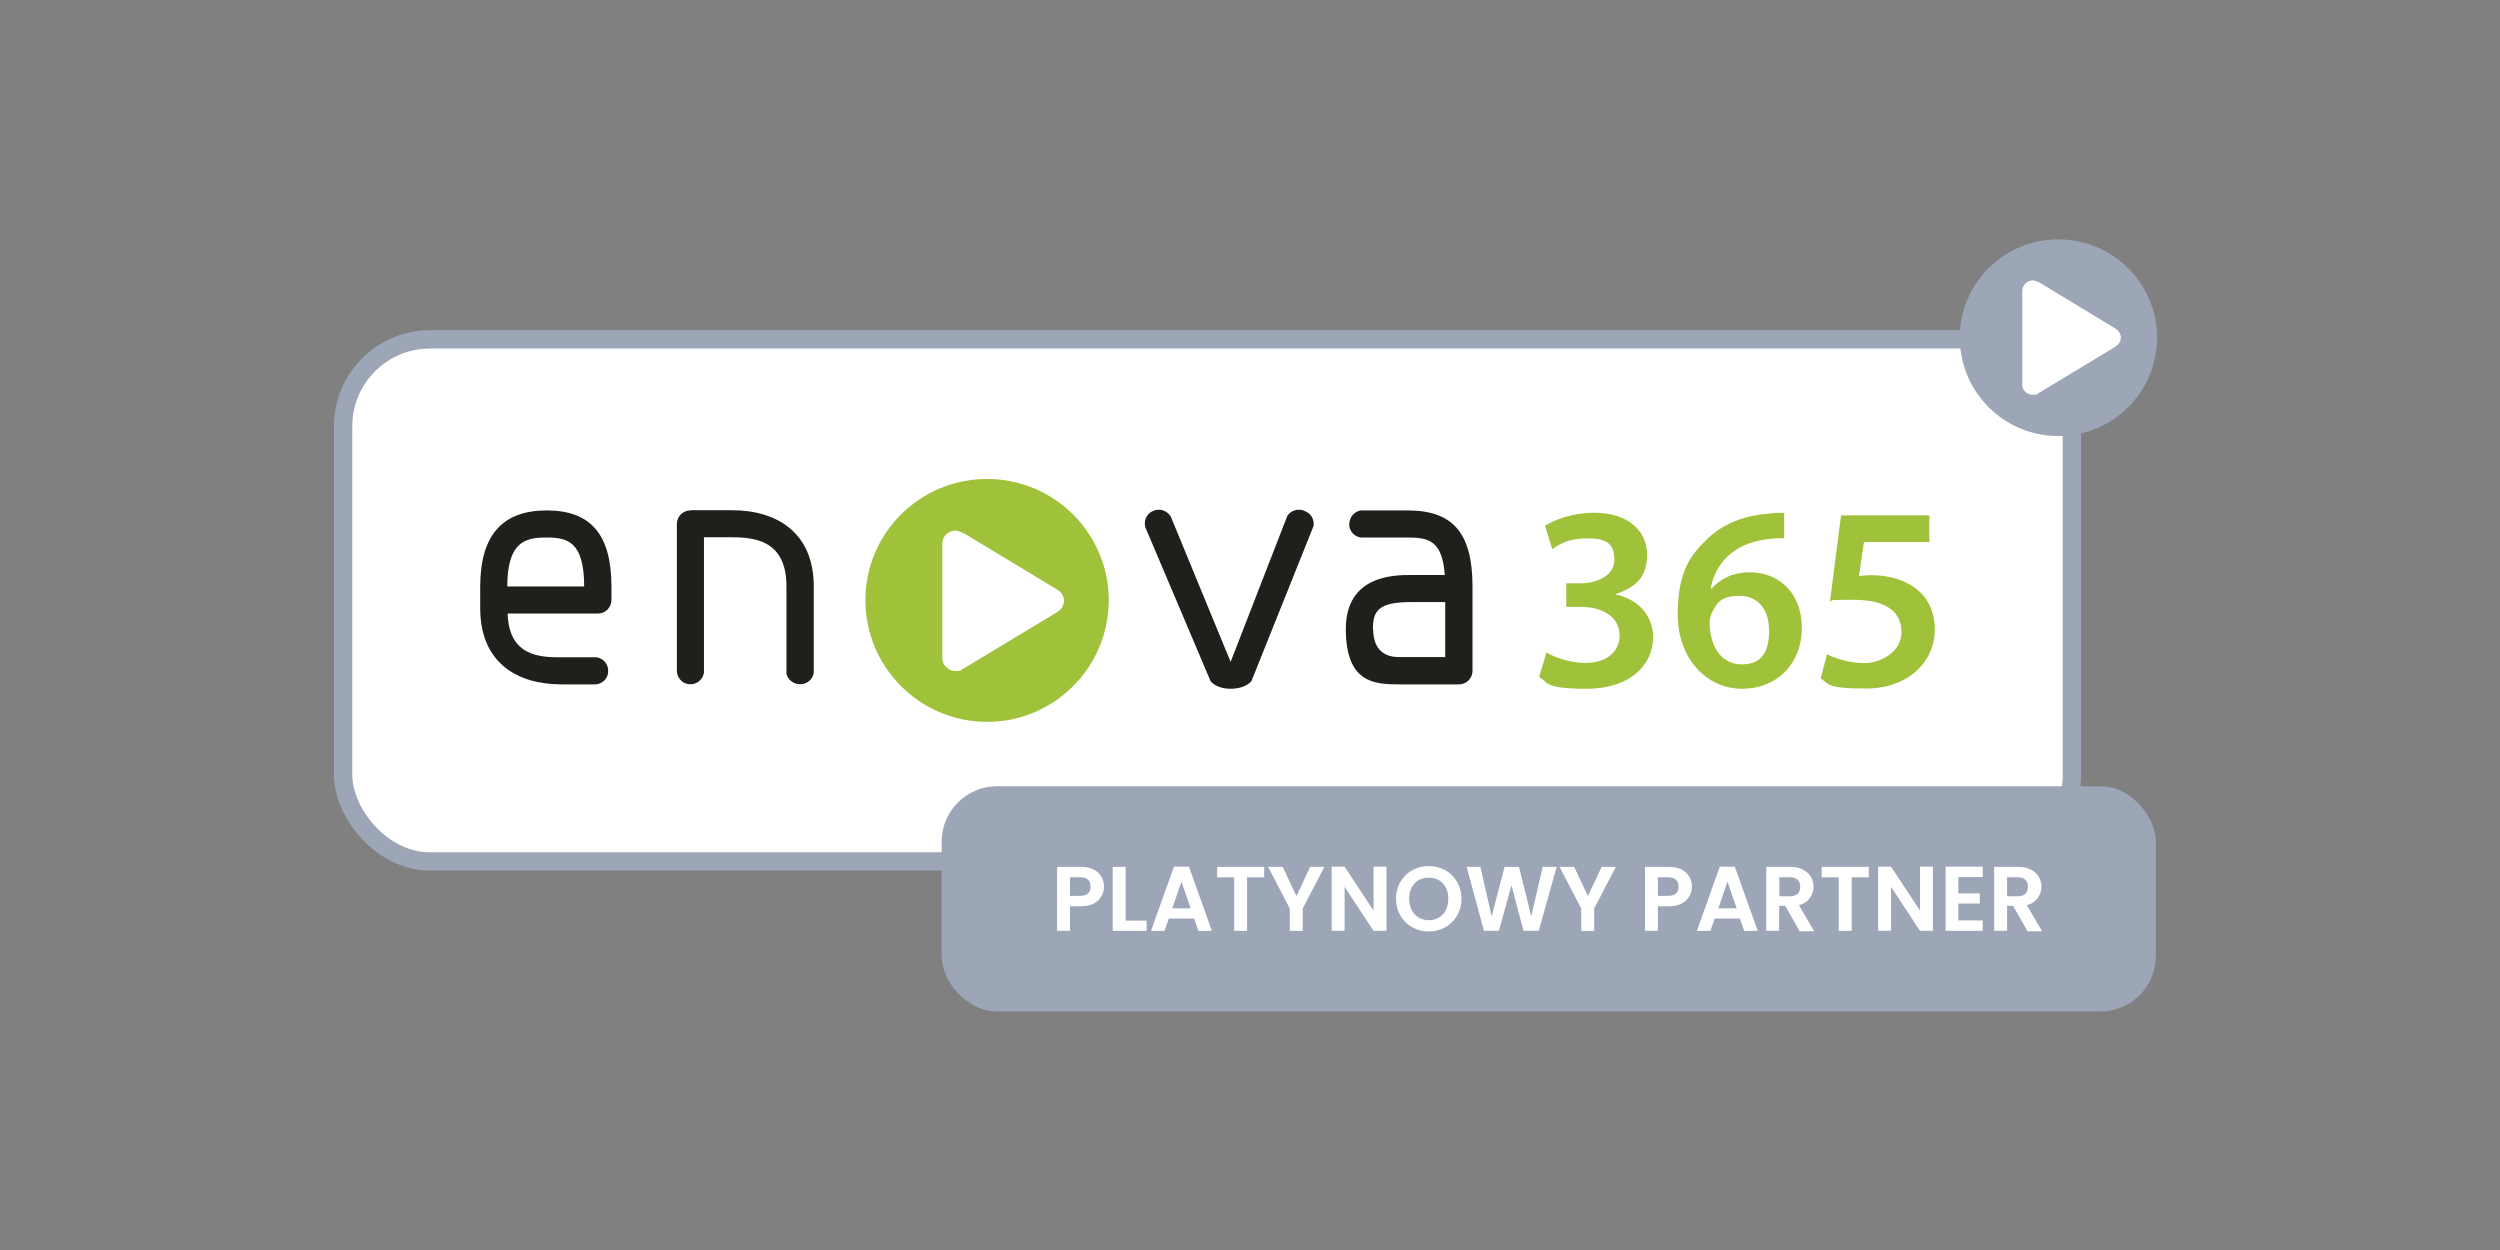
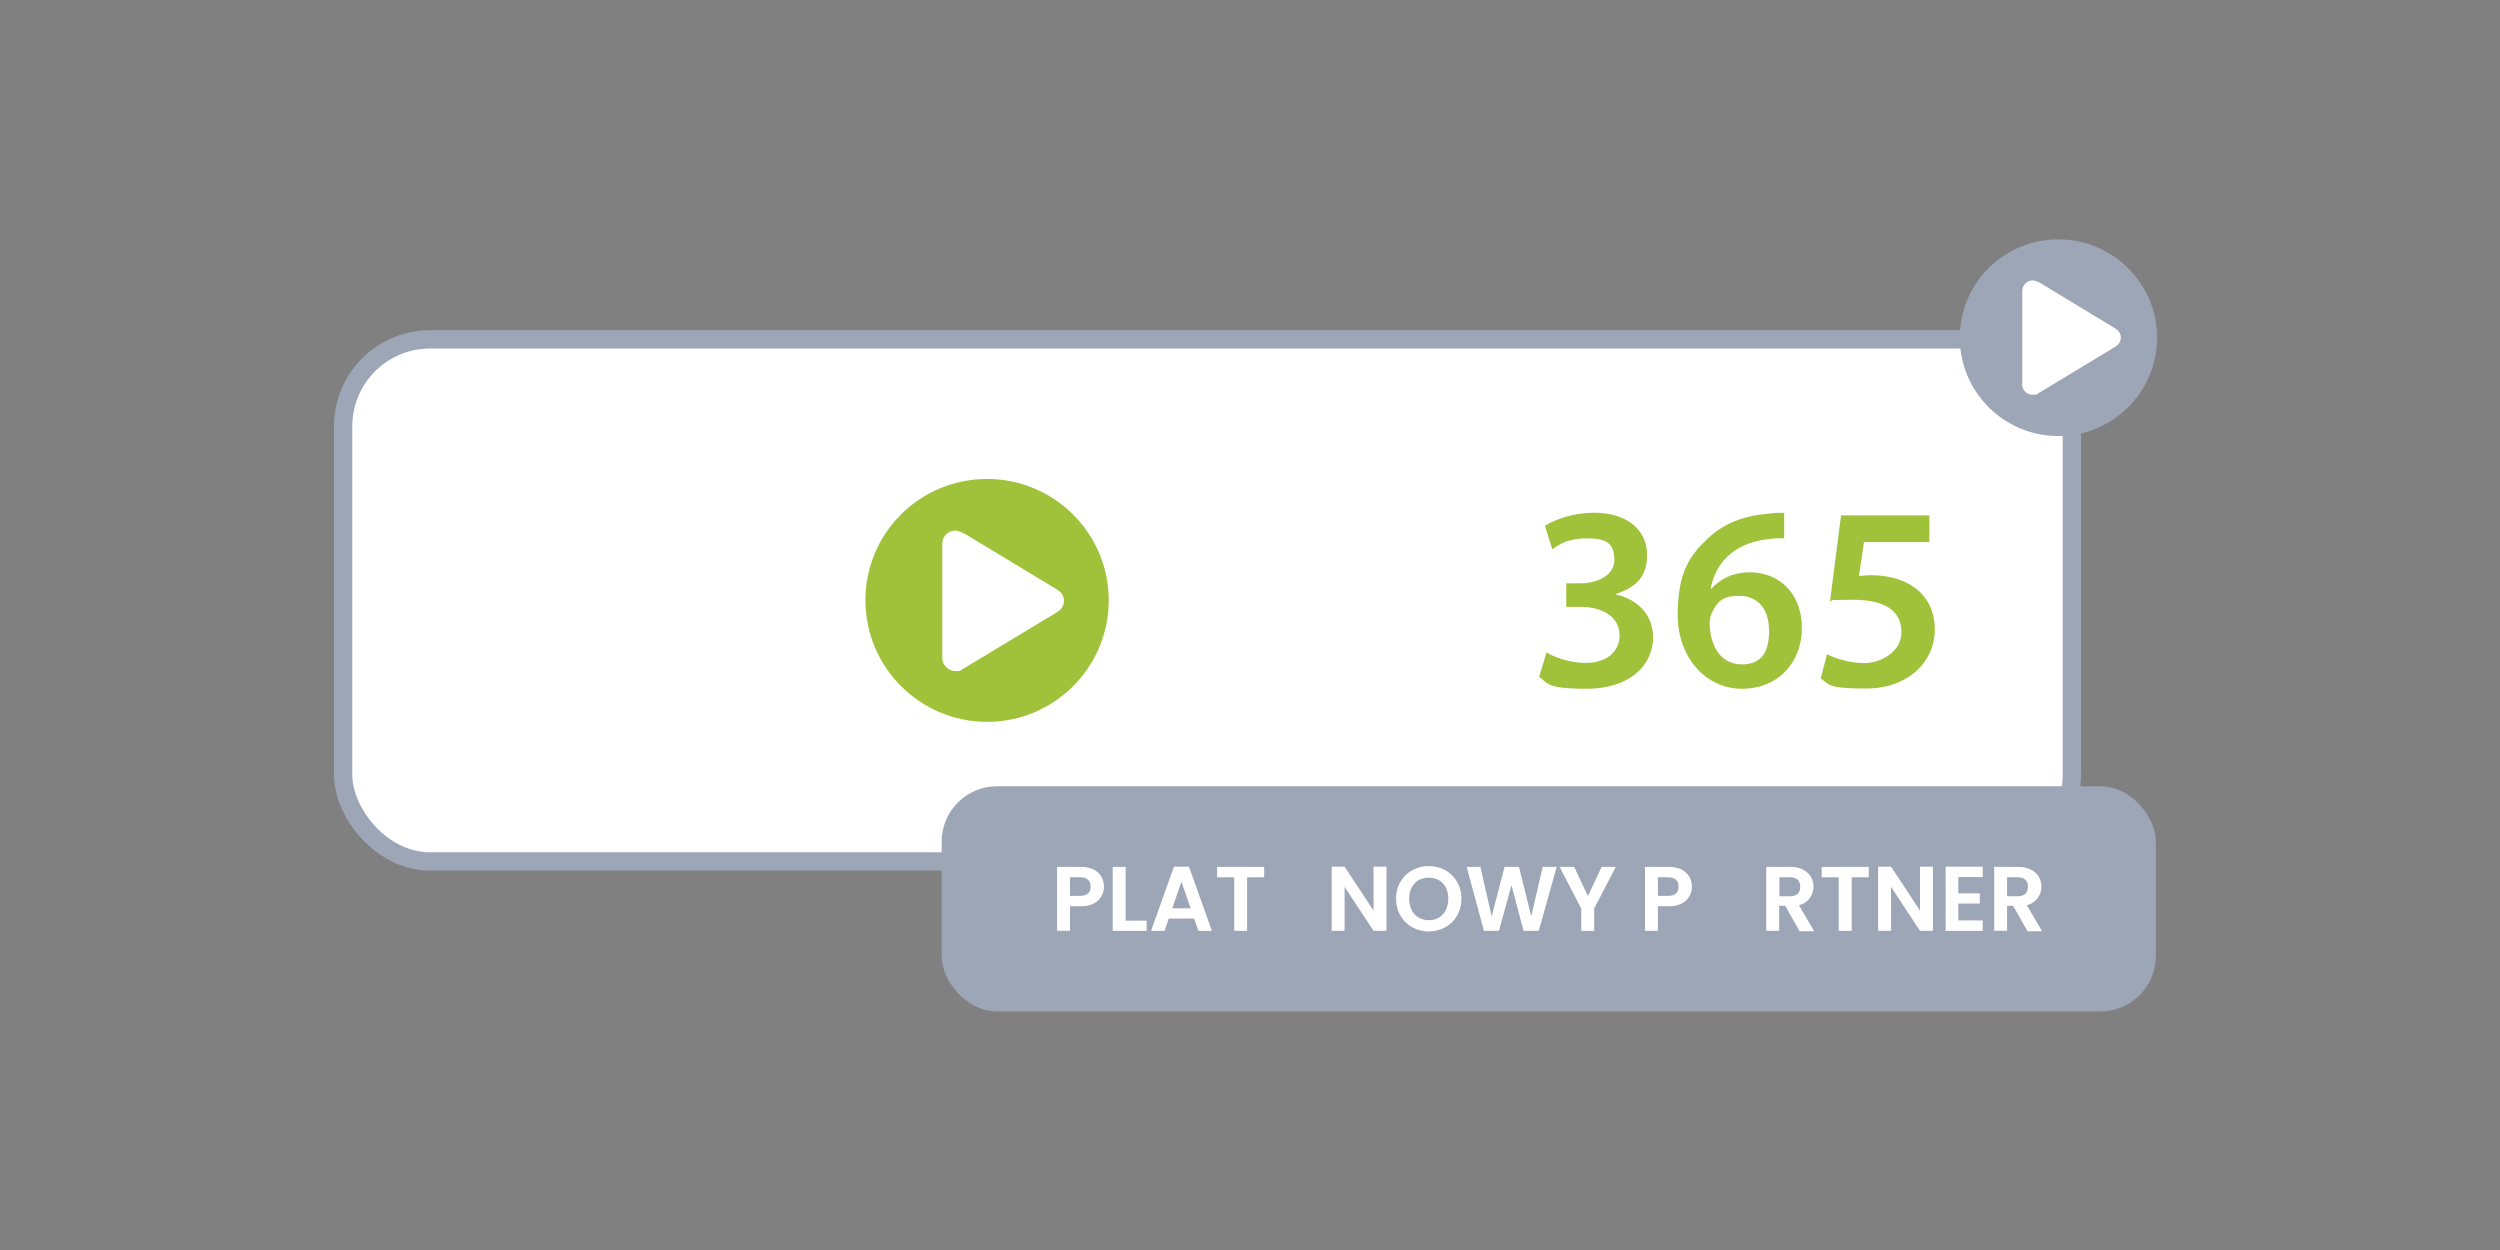
<svg xmlns="http://www.w3.org/2000/svg" id="Layer_1" version="1.1" viewBox="0 0 1200 600">
  <rect x="0" y="0" width="1200" height="600" fill="#808080" stroke="none" />
  <defs>
    <style>
      .st0 {
        fill: #1f1f1c;
      }

      .st0, .st1, .st2 {
        fill-rule: evenodd;
      }

      .st3 {
        isolation: isolate;
      }

      .st4, .st5 {
        fill: #fff;
      }

      .st6, .st2 {
        fill: #9fc23a;
      }

      .st5 {
        stroke: #9da6b7;
        stroke-miterlimit: 10;
        stroke-width: 8.8px;
      }

      .st1, .st7 {
        fill: #9da6b7;
      }
    </style>
  </defs>
  <rect class="st5" x="164.7" y="162.9" width="829.8" height="250.6" rx="41.7" ry="41.7" />
  <g>
    <path class="st2" d="M452.3,315.9h0c0,3.3,2.9,6.2,6.2,6.2s2.2-.2,3.2-.7l45.9-27.7c1.9-1.1,3.1-3.2,3.1-5.4s-1.3-4.1-3.1-5.2l-44.2-26.7c-2.1-1.1-3.7-1.7-4.9-1.7-3.4,0-6.2,2.8-6.2,6.2v55.2-.2h0ZM532.2,288.1c0,32.2-26.2,58.4-58.4,58.4s-58.4-26.2-58.4-58.4,26.1-58.2,58.4-58.2,58.4,26.2,58.4,58.2Z" />
-     <path class="st0" d="M659,301.9h0c0-8.7,2.7-12.9,18.2-12.9h16.5v26.4h-22.2c-5.7,0-12.4-2.4-12.4-13.6M262.3,258h0c9.9,0,18.1,1.8,18.1,23.5h-36.9c0-21.7,8.9-23.5,18.8-23.5ZM230.5,281.6h0v10.3c0,26.3,17.8,36.6,39,36.6h16.6c3-.3,5.4-2.6,5.8-5.5v-1.9c-.4-2.9-2.7-5.2-5.5-5.6h-16.8c-9.5,0-25.4,0-25.9-21h43.3c3.6,0,6.5-2.9,6.5-6.5v-6.4c0-25-9.9-36.6-31.1-36.6s-31.9,11.9-31.9,36.6ZM331.4,245h0c-3.6,0-6.5,2.9-6.5,6.5v70.8c.2,3.2,2.6,5.7,5.6,6.1h1.8c2.9-.4,5.2-2.7,5.6-5.6v-64.9h13.3c11.3,0,26.3,1.6,26.3,23.6v41.9c.6,2.7,3.1,4.8,6,5h1c3-.1,5.6-2.4,6.1-5.4v-41.5c0-25.7-17.5-36.6-39.3-36.6h-19.9ZM618,247.4h0l-27.3,70.3-28.7-69.7c-1.1-1.8-2.9-3-4.9-3.3h-1.5c-.6,0-1.2.2-1.7.4l-1.3.6c-2.5,1.5-3.7,4.6-2.8,7.5l31.3,73.8c1.9,2.3,5.7,3.7,9.8,3.6,4.1,0,7.9-1.4,9.8-3.7l29.8-74.4c.5-2.9-1.1-6-4-7.1l-1.2-.5c-.3,0-.7-.2-1-.2h-1.8c-1.8.3-3.4,1.2-4.4,2.7h0ZM647.6,251.4v.2c0,3.2,2.3,5.9,5.5,6.4h22.4c10.2,0,16.8,1.4,18,18h-16.3c-7.7,0-31.2,0-31.2,25.9s13.7,26.6,25.5,26.6h28.8c3.6,0,6.5-2.9,6.5-6.5v-40.4c0-25.7-9.3-36.6-31.2-36.6h-22.4c-3.1.5-5.5,3.2-5.5,6.4h0Z" />
    <path class="st6" d="M742.3,313.2c3.1,1.9,10.8,5,18.6,5,11.8,0,16.5-6.7,16.5-13.1,0-9.7-9.2-13.8-18.6-13.8h-7v-11.3h7c7,0,16.1-3.3,16.1-11.3s-4-10.3-13.1-10.3-13.3,2.9-16.7,5.2l-3.5-11.2c4.7-3.1,13.8-6.3,23.5-6.3,17,0,25.5,9.3,25.5,20s-5,15.6-15.1,19.1v.2c9.9,1.9,17.9,9.3,18,20.4,0,13.8-11.6,24.8-31.8,24.8s-18.5-2.8-22.9-5.7l3.5-11.7h0Z" />
    <path class="st6" d="M856.3,258.4h0c-2.3-.1-4.8,0-7.8.4-17.2,2-25.4,12.5-27.4,23.8h.4c4-4.6,10.2-7.9,18.4-7.9,14.1,0,25,10.1,25,26.7s-11.4,29.2-28.8,29.2-30.8-15.1-30.8-35.4,5.7-28.4,14.2-36.5c7.4-7.2,17.4-11.2,29.1-12.1,3.4-.5,5.9-.5,7.8-.4v12.2h-.1ZM849.1,302.2c0-9.6-5.2-16.2-14.2-16.2s-10.9,3.5-13.3,8.4c-.6,1.3-1,2.8-1,4.9.3,10.8,5.3,19.6,15.5,19.6s13.1-6.9,13.1-16.7h0Z" />
    <path class="st6" d="M926.1,260.2h-31.4l-2.4,16.3c1.8-.2,3.4-.4,5.8-.4,7.2,0,14.5,1.6,19.9,5.3,6.2,3.9,10.7,10.8,10.7,20.8,0,15.6-13,28.3-33,28.3s-17.5-2.4-21.8-4.8l3.1-11.7c3.5,1.9,10.6,4.3,18,4.3s17.7-5.2,17.7-14.8-6.9-15.6-23.1-15.6-8,.4-11.2.8l5.3-41.3h42.4v12.8h0Z" />
  </g>
  <rect class="st7" x="452" y="377.4" width="582.8" height="108.1" rx="26.6" ry="26.6" />
  <g>
    <circle class="st4" cx="988.1" cy="162.1" r="39.4" />
    <path class="st1" d="M970.6,184.5h0c0,2.7,2.3,5,5,5s1.8-.2,2.6-.6l37.2-22.5c1.5-.9,2.6-2.6,2.6-4.4s-1.1-3.3-2.6-4.3l-35.8-21.7c-1.7-.9-3-1.4-3.9-1.4-2.7,0-5,2.3-5,5v44.8h0ZM1035.4,162c0,26.1-21.2,47.3-47.4,47.3s-47.3-21.2-47.3-47.3,21.2-47.1,47.3-47.1,47.4,21.2,47.4,47.1Z" />
  </g>
  <g class="st3">
    <g class="st3">
      <g class="st3">
        <g class="st3">
          <path class="st4" d="M528.7,430.2c-.8,1.4-2,2.6-3.7,3.5s-3.7,1.3-6.3,1.3h-5.1v11.8h-6.2v-30.7h11.3c2.4,0,4.4.4,6.1,1.2,1.7.8,2.9,2,3.8,3.4.8,1.4,1.3,3.1,1.3,4.9s-.4,3.2-1.2,4.6ZM522.3,428.9c.8-.8,1.2-1.9,1.2-3.3,0-3-1.7-4.5-5-4.5h-4.9v8.9h4.9c1.7,0,3-.4,3.8-1.2Z" />
          <path class="st4" d="M540.3,441.9h10.1v4.9h-16.3v-30.7h6.2v25.8Z" />
          <path class="st4" d="M573.2,440.9h-12.2l-2,5.9h-6.5l11-30.8h7.2l11,30.8h-6.5l-2-5.9ZM571.5,436l-4.4-12.8-4.4,12.8h8.9Z" />
          <path class="st4" d="M606.8,416.1v5h-8.2v25.7h-6.2v-25.7h-8.2v-5h22.5Z" />
-           <path class="st4" d="M635.7,416.1l-10.4,20v10.7h-6.2v-10.7l-10.4-20h7l6.6,14,6.6-14h6.9Z" />
          <path class="st4" d="M665.5,446.8h-6.2l-13.9-21.1v21.1h-6.2v-30.8h6.2l13.9,21.1v-21.1h6.2v30.8Z" />
          <path class="st4" d="M677.9,445.1c-2.4-1.3-4.3-3.2-5.7-5.6-1.4-2.4-2.1-5.1-2.1-8.1s.7-5.7,2.1-8.1c1.4-2.4,3.3-4.3,5.7-5.6,2.4-1.3,5-2,7.9-2s5.6.7,7.9,2c2.4,1.3,4.3,3.2,5.7,5.6,1.4,2.4,2.1,5.1,2.1,8.1s-.7,5.7-2.1,8.1c-1.4,2.4-3.3,4.3-5.7,5.6-2.4,1.3-5,2-7.9,2s-5.5-.7-7.9-2ZM690.7,440.4c1.4-.8,2.5-2,3.3-3.6.8-1.6,1.2-3.4,1.2-5.4s-.4-3.8-1.2-5.4c-.8-1.5-1.9-2.7-3.3-3.5-1.4-.8-3-1.2-4.9-1.2s-3.5.4-4.9,1.2-2.5,2-3.3,3.5c-.8,1.5-1.2,3.3-1.2,5.4s.4,3.9,1.2,5.4c.8,1.6,1.9,2.8,3.3,3.6s3.1,1.3,4.9,1.3,3.5-.4,4.9-1.3Z" />
          <path class="st4" d="M747.2,416.1l-8.6,30.7h-7.3l-5.8-21.9-6,21.9h-7.2s-8.3-30.7-8.3-30.7h6.6l5.4,23.8,6.2-23.8h6.9l5.9,23.7,5.5-23.7h6.6Z" />
          <path class="st4" d="M775.6,416.1l-10.4,20v10.7h-6.2v-10.7l-10.4-20h7l6.6,14,6.6-14h6.9Z" />
          <path class="st4" d="M810.9,430.2c-.8,1.4-2,2.6-3.7,3.5-1.7.9-3.7,1.3-6.3,1.3h-5.1v11.8h-6.2v-30.7h11.3c2.4,0,4.4.4,6.1,1.2,1.7.8,2.9,2,3.8,3.4s1.3,3.1,1.3,4.9-.4,3.2-1.2,4.6ZM804.5,428.9c.8-.8,1.2-1.9,1.2-3.3,0-3-1.7-4.5-5-4.5h-4.9v8.9h4.9c1.7,0,3-.4,3.8-1.2Z" />
-           <path class="st4" d="M835.2,440.9h-12.2l-2,5.9h-6.5l11-30.8h7.2l11,30.8h-6.5l-2-5.9ZM833.6,436l-4.4-12.8-4.4,12.8h8.9Z" />
          <path class="st4" d="M863.7,446.8l-6.8-12h-2.9v12h-6.2v-30.7h11.5c2.4,0,4.4.4,6.1,1.3s2.9,2,3.8,3.4c.8,1.4,1.3,3,1.3,4.8s-.6,3.8-1.8,5.5-2.9,2.8-5.2,3.4l7.3,12.5h-7.1ZM854.1,430.2h5.1c1.7,0,2.9-.4,3.7-1.2s1.2-1.9,1.2-3.4-.4-2.5-1.2-3.3c-.8-.8-2.1-1.2-3.7-1.2h-5.1v9Z" />
          <path class="st4" d="M897,416.1v5h-8.2v25.7h-6.2v-25.7h-8.2v-5h22.5Z" />
          <path class="st4" d="M927.8,446.8h-6.2l-13.9-21.1v21.1h-6.2v-30.8h6.2l13.9,21.1v-21.1h6.2v30.8Z" />
          <path class="st4" d="M940,421.1v7.7h10.3v4.9h-10.3v8.1h11.7v5h-17.8v-30.8h17.8v5h-11.7Z" />
          <path class="st4" d="M973.1,446.8l-6.8-12h-2.9v12h-6.2v-30.7h11.5c2.4,0,4.4.4,6.1,1.3,1.7.8,2.9,2,3.8,3.4.8,1.4,1.3,3,1.3,4.8s-.6,3.8-1.8,5.5c-1.2,1.6-2.9,2.8-5.2,3.4l7.3,12.5h-7.1ZM963.4,430.2h5.1c1.7,0,2.9-.4,3.7-1.2.8-.8,1.2-1.9,1.2-3.4s-.4-2.5-1.2-3.3c-.8-.8-2.1-1.2-3.7-1.2h-5.1v9Z" />
        </g>
      </g>
    </g>
  </g>
</svg>